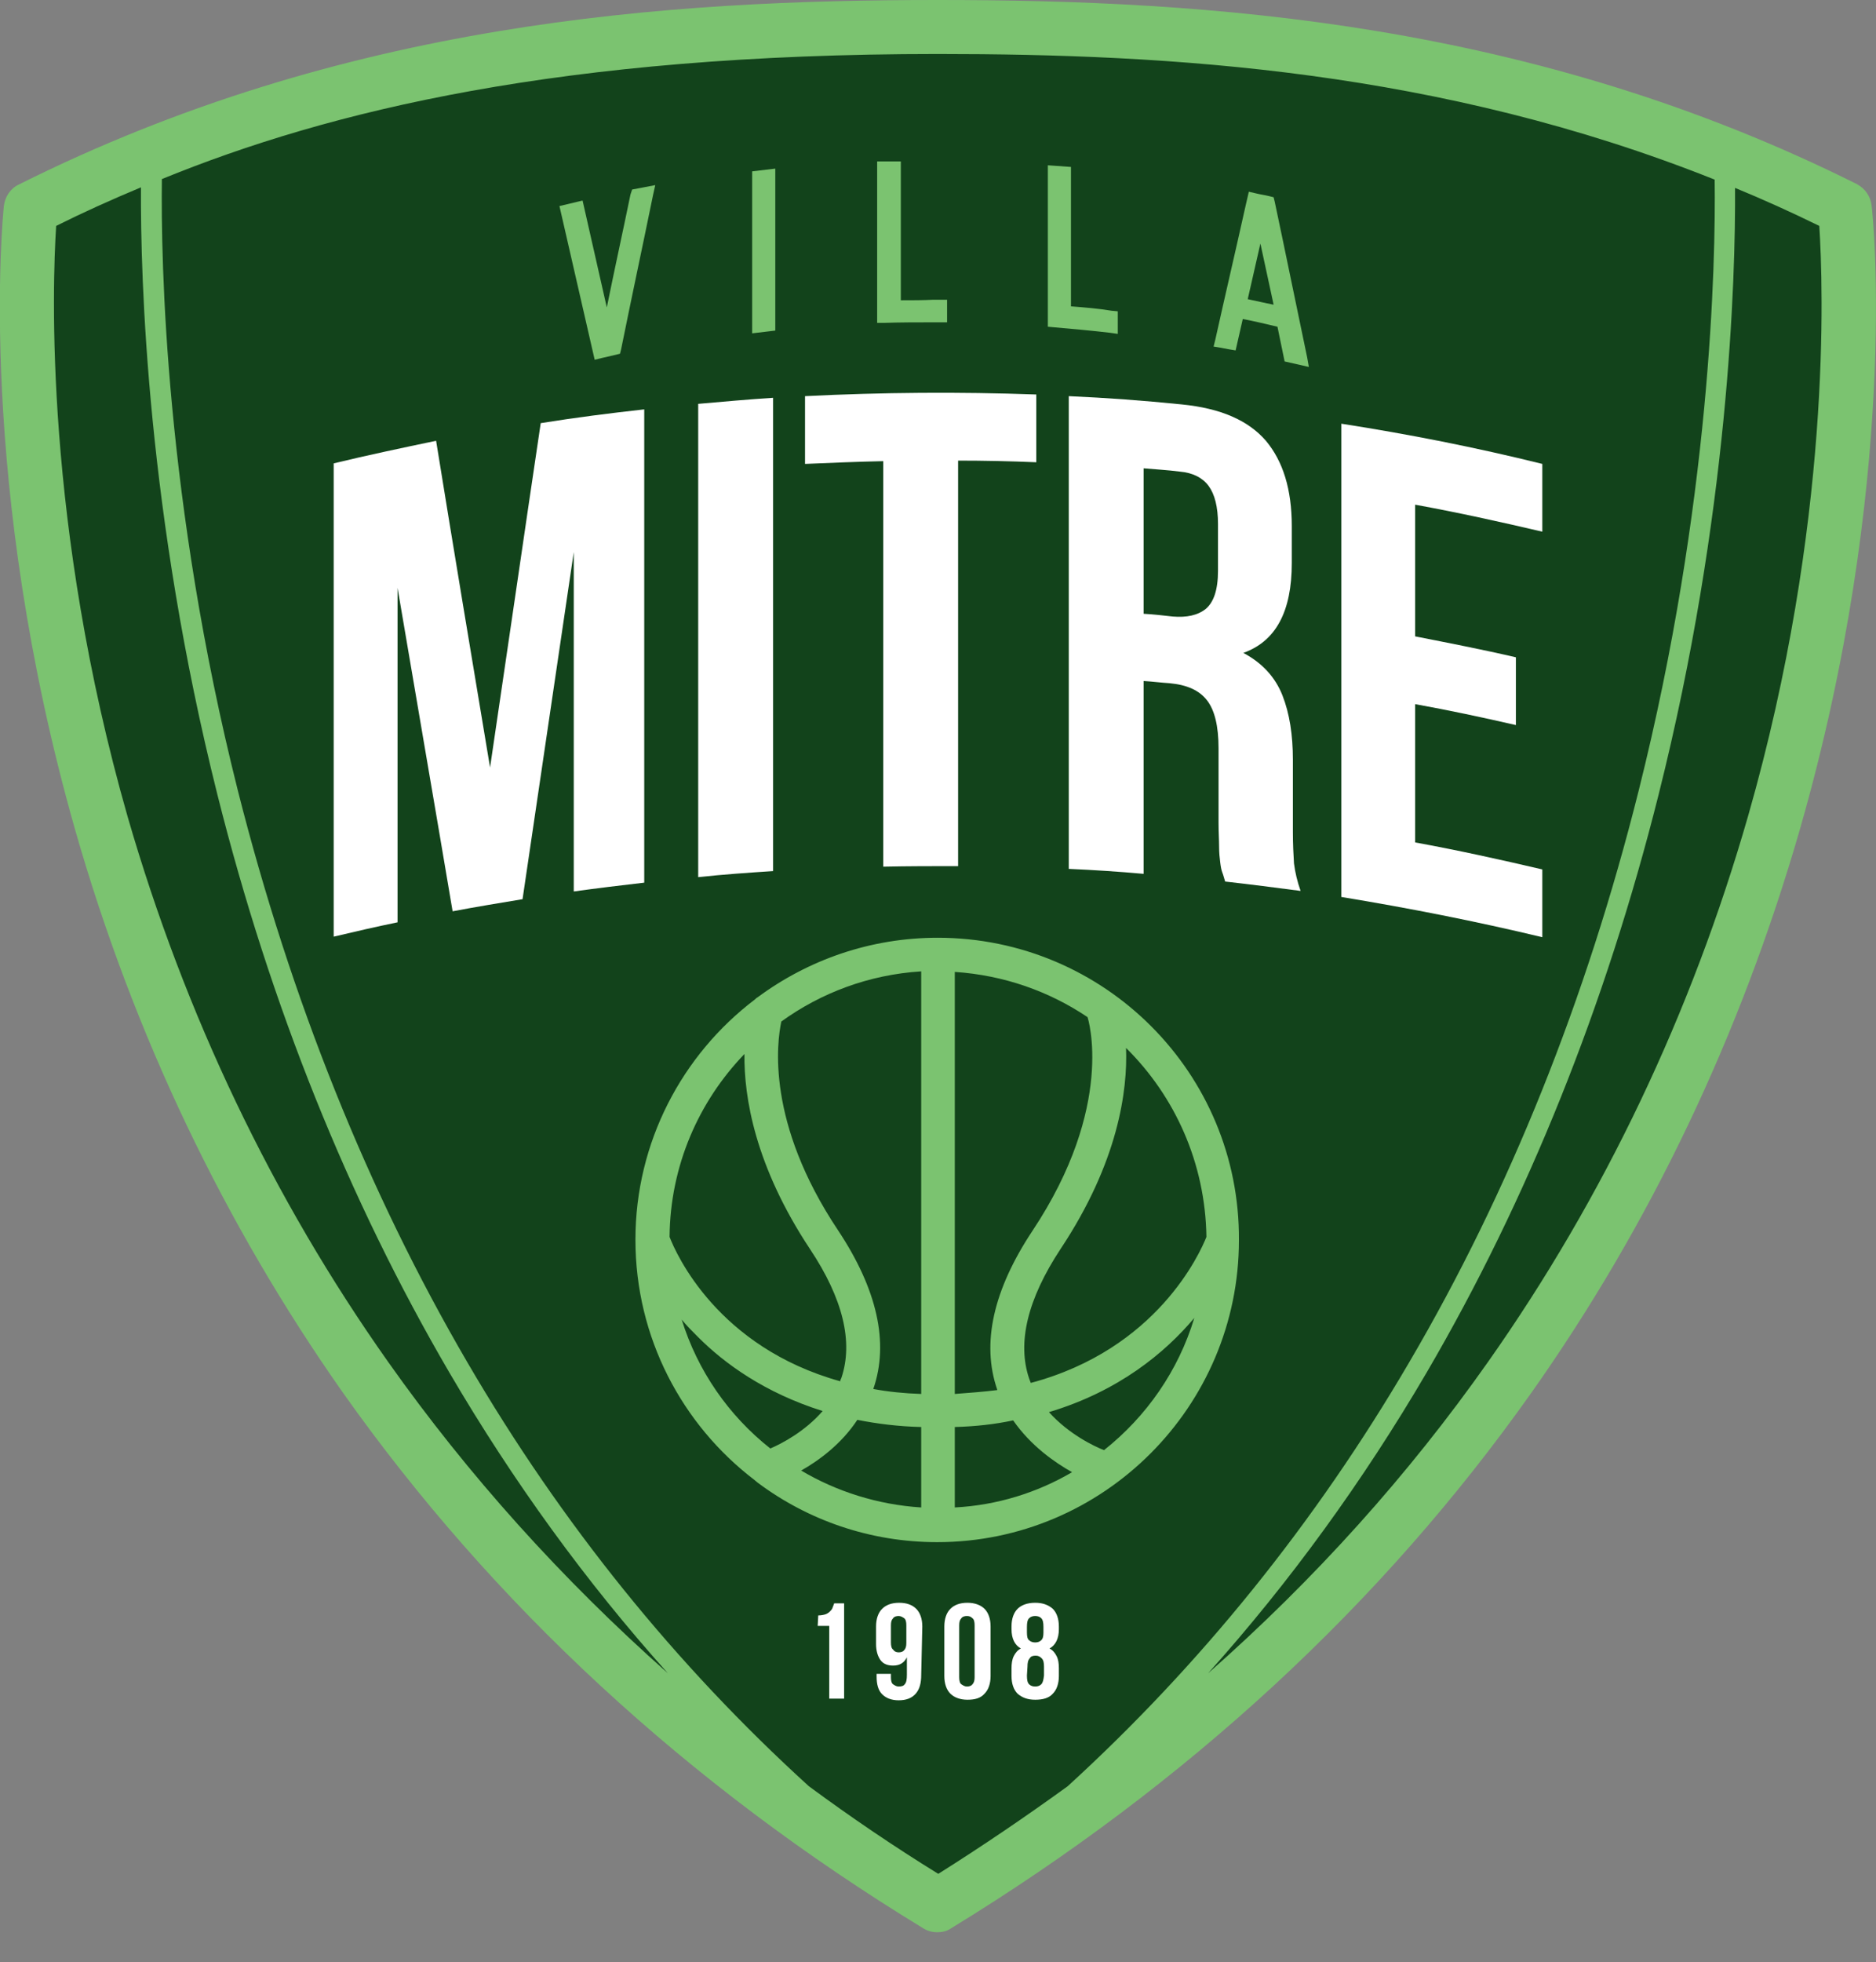
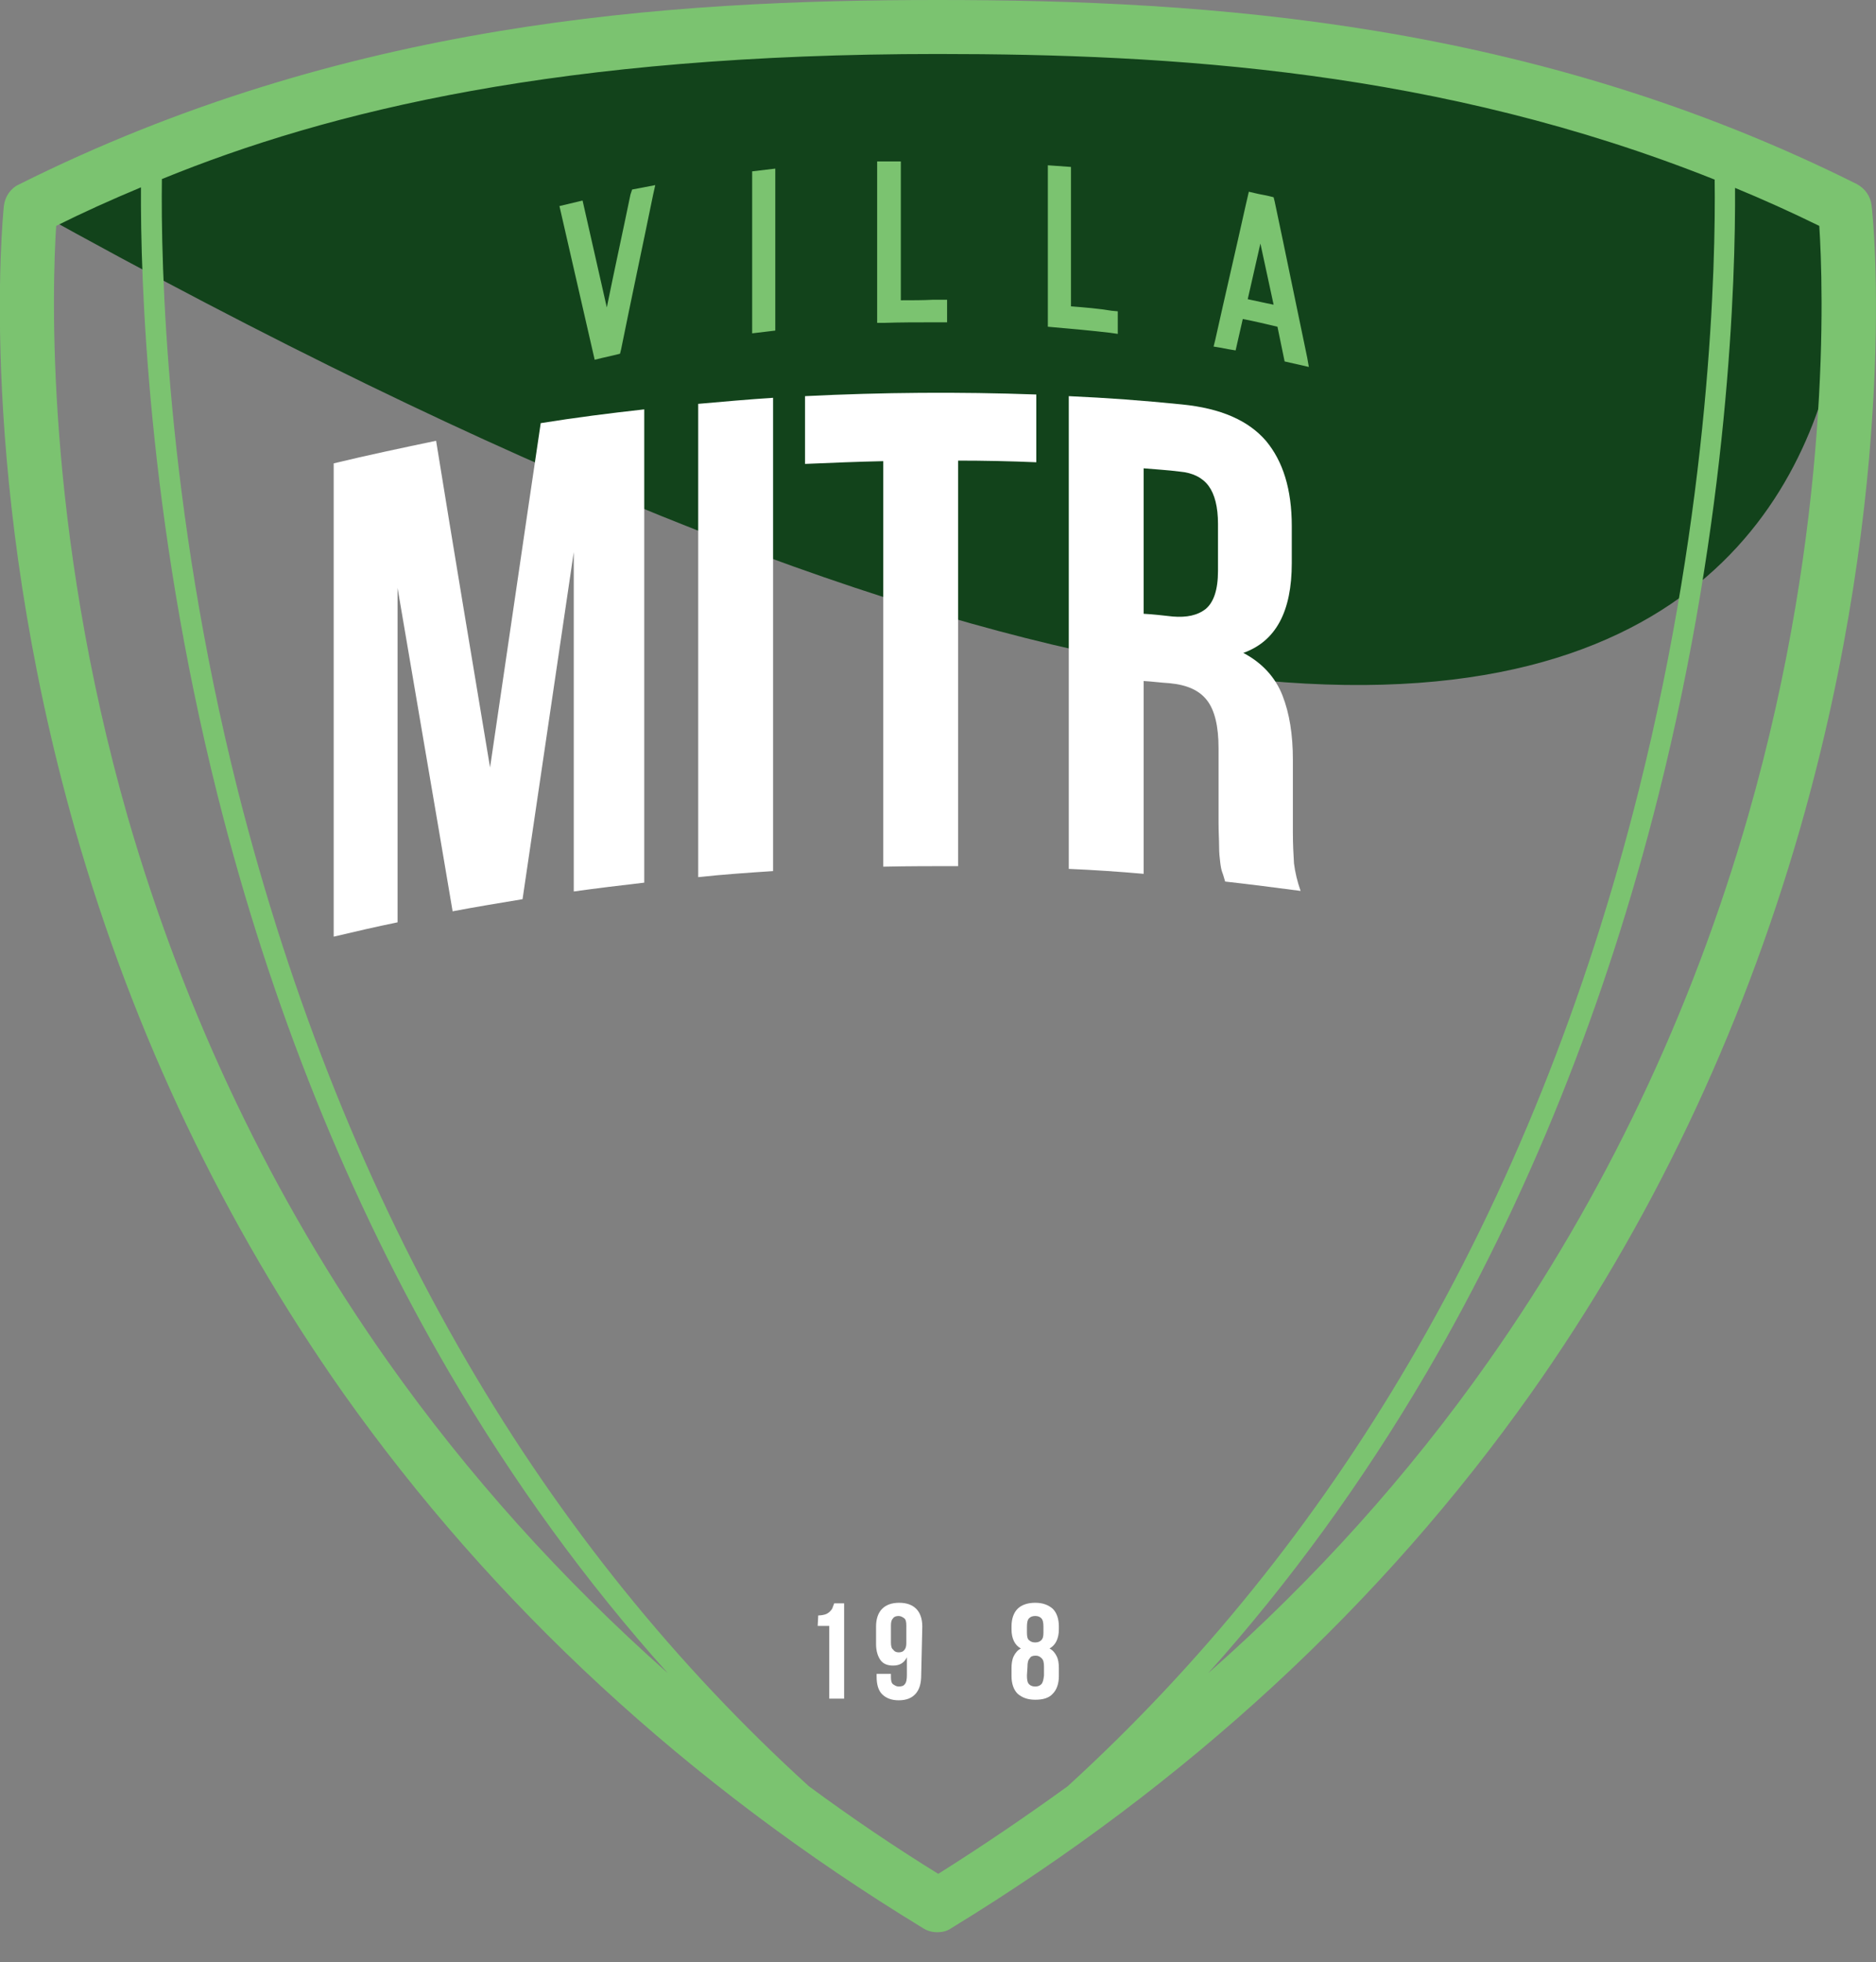
<svg xmlns="http://www.w3.org/2000/svg" version="1.1" id="Layer_1" x="0px" y="0px" viewBox="0 0 340.7 356.1" style="enable-background:new 0 0 340.7 356.1;" xml:space="preserve">
  <rect x="0" y="0" width="340.7" height="356.1" fill="#808080" stroke="none" />
  <style type="text/css">
	.st0{fill:#12431B;}
	.st1{fill:#7BC370;}
	.st2{fill:#FFFFFF;}
</style>
  <g>
-     <path class="st0" d="M335.1,37.8C273.3,6.9,212.2,4.9,170.3,4.9c-41.9,0-103,2.1-164.8,32.9c0,0-20.6,194.7,164.8,307.9   C355.7,232.5,335.1,37.8,335.1,37.8z" />
+     <path class="st0" d="M335.1,37.8C273.3,6.9,212.2,4.9,170.3,4.9c-41.9,0-103,2.1-164.8,32.9C355.7,232.5,335.1,37.8,335.1,37.8z" />
    <path class="st1" d="M339.9,37.3c-0.2-1.7-1.2-3.1-2.7-3.9C278.3,4,219.8,0,170.3,0S62.4,4,3.4,33.5c-1.5,0.7-2.5,2.2-2.7,3.9   c-0.2,2-5,50.3,13,113.4c10.6,37,27,71.3,48.6,102c27.1,38.3,62.5,71.1,105.4,97.2c0.8,0.5,1.7,0.7,2.5,0.7c0.9,0,1.8-0.2,2.5-0.7   c42.9-26.2,78.3-58.9,105.4-97.2c21.7-30.7,38-65,48.7-102C345,87.6,340.2,39.3,339.9,37.3z M330.4,41c0.7,10.8,2.3,53.9-12.9,107   c-10.3,35.9-26.2,69.3-47.2,99.1c-14.5,20.6-31.5,39.5-50.9,56.6c14.8-16.5,28.1-34.8,39.7-54.6c18.3-31.3,32.5-66.6,42.1-104.8   c12.8-50.9,14-93.7,13.9-110.2C320.2,36.2,325.3,38.5,330.4,41z M311.4,32.6c0.2,15.1-0.7,58.7-13.8,110.9   c-9.5,37.9-23.5,72.8-41.7,103.8c-17.1,29.2-37.9,54.9-62,76.9c-7.6,5.5-15.4,10.8-23.5,15.9c-8.1-5-15.9-10.3-23.5-15.9   c-24.1-21.9-44.9-47.6-62-76.9c-18.1-31-32.1-65.9-41.7-103.8c-13.2-52.4-14-96.1-13.8-111C59.8,20.1,101.9,9.8,170.3,9.8   C212.6,9.8,261.5,12.7,311.4,32.6z M70.5,247.2c-21-29.7-36.9-63-47.3-98.9C8,95.2,9.5,51.8,10.2,41c4.8-2.4,9.9-4.7,15.4-7   c-0.1,16.5,1.1,59.3,13.9,110.3c9.6,38.2,23.8,73.5,42.1,104.8c11.6,19.8,24.8,38,39.7,54.6C102,286.6,85,267.7,70.5,247.2z" />
    <g>
      <g>
        <path class="st2" d="M89,139.3c3.1-20.9,6.1-41.7,9.2-62.5c6.2-1,12.5-1.8,18.8-2.5c0,28.6,0,57.2,0,85.9     c-4.3,0.5-8.5,1-12.8,1.6c0-20.5,0-41,0-61.6c-3.1,21-6.2,42-9.3,63c-4.2,0.7-8.5,1.4-12.7,2.2c-3.3-19.6-6.7-39.2-10-58.7     c0,20.2,0,40.5,0,60.7c-3.9,0.8-7.8,1.7-11.6,2.6c0-28.6,0-57.2,0-85.9c6.2-1.5,12.4-2.8,18.6-4.1C82.4,99.8,85.7,119.5,89,139.3     z" />
        <path class="st2" d="M126.8,73.3c4.5-0.4,9-0.8,13.6-1.1c0,28.6,0,57.2,0,85.9c-4.5,0.3-9,0.6-13.6,1.1     C126.8,130.5,126.8,101.9,126.8,73.3z" />
        <path class="st2" d="M146.2,71.9c14-0.7,28-0.8,42-0.3c0,4.1,0,8.2,0,12.3c-4.7-0.2-9.5-0.3-14.2-0.3c0,24.5,0,49.1,0,73.6     c-4.5,0-9.1,0-13.6,0.1c0-24.5,0-49.1,0-73.6c-4.7,0.1-9.5,0.3-14.2,0.5C146.2,80,146.2,75.9,146.2,71.9z" />
        <path class="st2" d="M222.5,160c-0.2-0.6-0.3-1.1-0.5-1.6c-0.2-0.5-0.3-1.1-0.4-1.9c-0.1-0.8-0.2-1.7-0.2-2.9     c0-1.1-0.1-2.6-0.1-4.3c0-4.5,0-9,0-13.5c0-4-0.7-6.9-2.1-8.7c-1.4-1.8-3.6-2.8-6.8-3.1c-1.6-0.1-3.1-0.3-4.7-0.4     c0,11.6,0,23.3,0,35c-4.5-0.4-9-0.7-13.6-0.9c0-28.6,0-57.2,0-85.8c6.8,0.3,13.6,0.8,20.5,1.5c7.1,0.7,12.1,2.9,15.3,6.6     c3.1,3.7,4.7,8.8,4.7,15.5c0,2.2,0,4.5,0,6.7c0,8.8-2.9,14.2-8.8,16.3c3.4,1.8,5.8,4.4,7.1,7.7c1.3,3.3,1.9,7.2,1.9,11.7     c0,4.4,0,8.8,0,13.2c0,2.1,0.1,4,0.2,5.6c0.2,1.6,0.6,3.3,1.2,5C231.6,161.1,227,160.5,222.5,160z M207.7,85c0,8.8,0,17.6,0,26.4     c1.8,0.1,3.5,0.3,5.3,0.5c2.5,0.2,4.5-0.2,6-1.4c1.4-1.2,2.2-3.4,2.2-6.9c0-2.8,0-5.6,0-8.5c0-3.1-0.6-5.4-1.7-6.9     c-1.1-1.5-2.9-2.4-5.2-2.6C212,85.3,209.9,85.2,207.7,85z" />
-         <path class="st2" d="M257,115.5c6.1,1.2,12.3,2.4,18.3,3.8c0,4.1,0,8.2,0,12.3c-6.1-1.4-12.2-2.7-18.3-3.8c0,8.4,0,16.8,0,25.1     c7.7,1.4,15.4,3.1,23.1,4.9c0,4.1,0,8.2,0,12.3c-12.1-2.9-24.3-5.3-36.5-7.3c0-28.6,0-57.2,0-85.9c12.2,1.9,24.4,4.3,36.5,7.3     c0,4.1,0,8.2,0,12.3c-7.7-1.8-15.4-3.5-23.1-4.9C257,99.5,257,107.5,257,115.5z" />
      </g>
      <path class="st1" d="M114.5,35.3c-1.4,6.8-2.9,13.6-4.3,20.5l-4.4-19.4l-4.2,1l6.4,27.9l1.2-0.3c0.9-0.2,1.7-0.4,2.6-0.6l0.8-0.2    l0.2-0.8c1.9-9.4,3.9-18.7,5.8-28l0.4-1.8l-4.2,0.8L114.5,35.3z M136.6,60.5l4.2-0.5V30.6l-4.2,0.5V60.5z M163.6,54.5V29.3l-1.3,0    c-0.6,0-1.2,0-1.8,0l-1.2,0v29.3l1.3,0c2.9-0.1,5.9-0.1,8.9-0.1l2.5,0v-4.1l-2.5,0C167.6,54.5,165.6,54.5,163.6,54.5z M194.5,55.6    V30.3l-4.2-0.3v29.3l1.1,0.1c3.4,0.3,6.8,0.6,10.2,1l1.4,0.2v-4.1l-1.1-0.1C199.5,56,197,55.8,194.5,55.6z M237.4,64.9    c-2-9.5-3.9-18.9-5.9-28.3l-0.2-0.8l-0.8-0.2c-0.8-0.2-1.6-0.3-2.4-0.5l-1.3-0.3l-0.6,2.6c-1.8,8.1-3.7,16.2-5.5,24.3l-0.3,1.2    l1.2,0.2c0.5,0.1,1.1,0.2,1.6,0.3l1.2,0.2l1.3-5.7c2.1,0.4,4.2,0.9,6.3,1.4l1.3,6.3l4.4,1L237.4,64.9z M226.6,54.3l2.3-10.1    c0.8,3.7,1.6,7.4,2.4,11.1C229.7,55,228.1,54.6,226.6,54.3z" />
    </g>
-     <path class="st1" d="M170.3,170.2c-12.2,0-23.5,4-32.7,10.8c-0.2,0.1-0.3,0.2-0.5,0.4c-13.2,10-21.7,25.9-21.7,43.6   c0,17.8,8.5,33.6,21.6,43.6c0.2,0.2,0.4,0.3,0.6,0.5c9.1,6.8,20.4,10.8,32.6,10.8c30.2,0,54.8-24.6,54.8-54.8   C225.2,194.8,200.6,170.2,170.3,170.2z M219.1,224.5c-1.2,3-9,20.4-31.9,26.5c-0.1-0.3-0.2-0.5-0.3-0.8c-2.2-6.5-0.3-14.4,5.7-23.5   c10.5-15.8,12.2-28.8,11.9-36.5C213.4,199,218.9,211.1,219.1,224.5z M194.7,267.2c-6.3,3.7-13.6,6-21.3,6.4v-14.6   c3.8-0.1,7.3-0.5,10.6-1.2C187.2,262.4,191.5,265.4,194.7,267.2z M155.7,257.7c3.5,0.7,7.4,1.2,11.6,1.3v14.6   c-7.9-0.5-15.4-2.9-21.8-6.7C148.7,265.1,152.8,262.1,155.7,257.7z M141.9,185.4c7.2-5.2,15.9-8.5,25.4-9.1V253   c-3.1-0.1-6-0.4-8.7-0.9c2.9-8.4,0.7-18.1-6.4-28.8C139.1,203.7,141.1,189.1,141.9,185.4z M173.4,253v-76.6   c8.9,0.6,17.1,3.5,24.1,8.2v0c0.1,0.2,5.1,16.1-10,38.8c-7.1,10.7-9.3,20.4-6.4,28.8c0,0,0,0,0,0.1   C178.7,252.6,176.1,252.8,173.4,253z M135.2,191.3c-0.1,7.8,1.9,20.3,11.9,35.4c6,9,7.9,16.9,5.7,23.4c-0.1,0.2-0.2,0.4-0.2,0.6   c-22.3-6.2-29.8-23.1-31-26.2C121.7,211.6,126.9,199.9,135.2,191.3z M123.8,239.5c0.9,1.1,1.9,2.1,3,3.2   c4.8,4.8,12.1,10.1,22.6,13.4c-3.2,3.7-7.4,5.9-9.5,6.8C132.3,256.9,126.7,248.8,123.8,239.5z M200.5,263.2   c-1.8-0.7-6.4-2.9-10-6.9c12.7-3.8,21.1-10.8,26.4-17.1C214,248.8,208.2,257.1,200.5,263.2z" />
    <g>
      <path class="st2" d="M148.6,293.2c0.5,0,1-0.1,1.3-0.2c0.3-0.1,0.6-0.3,0.8-0.5c0.2-0.2,0.4-0.4,0.5-0.7c0.1-0.3,0.2-0.5,0.3-0.8    h1.8v17.3h-2.7v-13.2h-2.1L148.6,293.2L148.6,293.2z" />
      <path class="st2" d="M167.3,304c0,1.5-0.3,2.6-1,3.4c-0.7,0.8-1.7,1.2-3.1,1.2c-1.3,0-2.3-0.4-3-1.1c-0.7-0.7-1-1.8-1-3.2v-0.5    h2.6v0.6c0,0.6,0.1,1.1,0.4,1.3c0.3,0.2,0.6,0.4,1,0.4c0.5,0,0.9-0.1,1.1-0.4c0.3-0.3,0.4-0.9,0.4-1.7v-3.2    c-0.5,1-1.3,1.5-2.5,1.5c-1,0-1.8-0.3-2.3-1c-0.5-0.7-0.8-1.7-0.8-2.9v-3.2c0-1.4,0.4-2.5,1.1-3.2c0.7-0.7,1.7-1.1,3.1-1.1    s2.4,0.4,3.1,1.1c0.7,0.7,1.1,1.8,1.1,3.2L167.3,304L167.3,304z M163.2,299.9c0.4,0,0.8-0.1,1-0.4c0.3-0.3,0.4-0.7,0.4-1.3V295    c0-0.6-0.1-1.1-0.4-1.3c-0.3-0.2-0.6-0.4-1-0.4c-0.4,0-0.8,0.1-1,0.4c-0.3,0.3-0.4,0.7-0.4,1.3v3.1c0,0.6,0.1,1.1,0.4,1.3    C162.4,299.7,162.7,299.9,163.2,299.9z" />
-       <path class="st2" d="M171.5,295.2c0-1.4,0.4-2.5,1.1-3.2c0.7-0.7,1.7-1.1,3.1-1.1c1.3,0,2.4,0.4,3.1,1.1c0.7,0.7,1.1,1.8,1.1,3.2    v9c0,1.4-0.4,2.5-1.1,3.2c-0.7,0.8-1.7,1.1-3.1,1.1c-1.3,0-2.4-0.4-3.1-1.1c-0.7-0.7-1.1-1.8-1.1-3.2V295.2z M174.2,304.4    c0,0.6,0.1,1.1,0.4,1.3c0.3,0.2,0.6,0.4,1,0.4c0.4,0,0.8-0.1,1-0.4c0.3-0.3,0.4-0.7,0.4-1.3V295c0-0.6-0.1-1.1-0.4-1.3    c-0.3-0.3-0.6-0.4-1-0.4c-0.4,0-0.8,0.1-1,0.4c-0.3,0.3-0.4,0.7-0.4,1.3V304.4z" />
      <path class="st2" d="M192.3,304.2c0,1.4-0.4,2.5-1.1,3.2c-0.7,0.8-1.8,1.1-3.2,1.1c-1.4,0-2.4-0.4-3.2-1.1    c-0.7-0.7-1.1-1.8-1.1-3.2v-1.4c0-0.8,0.1-1.6,0.4-2.2c0.3-0.6,0.7-1.1,1.3-1.4c-1.1-0.6-1.7-1.8-1.7-3.5v-0.5    c0-1.4,0.4-2.5,1.1-3.2c0.7-0.7,1.8-1.1,3.2-1.1c1.4,0,2.4,0.4,3.2,1.1c0.7,0.7,1.1,1.8,1.1,3.2v0.5c0,1.7-0.6,2.9-1.7,3.5    c0.6,0.3,1,0.8,1.3,1.4c0.3,0.6,0.4,1.3,0.4,2.2L192.3,304.2L192.3,304.2z M186.5,296.3c0,0.7,0.1,1.2,0.4,1.4    c0.3,0.3,0.7,0.4,1.1,0.4c0.4,0,0.8-0.1,1.1-0.4c0.3-0.3,0.4-0.7,0.4-1.4v-1c0-0.8-0.1-1.3-0.4-1.6c-0.3-0.3-0.7-0.4-1.1-0.4    s-0.8,0.1-1.1,0.4c-0.3,0.3-0.4,0.8-0.4,1.6L186.5,296.3L186.5,296.3z M186.5,304.1c0,0.8,0.1,1.3,0.4,1.6    c0.3,0.3,0.7,0.4,1.1,0.4s0.8-0.1,1.1-0.4c0.3-0.3,0.4-0.8,0.5-1.6v-1.6c0-0.7-0.1-1.2-0.4-1.5c-0.3-0.3-0.6-0.5-1.1-0.5    c-0.5,0-0.9,0.1-1.1,0.5c-0.3,0.3-0.4,0.8-0.4,1.5L186.5,304.1L186.5,304.1z" />
    </g>
  </g>
</svg>